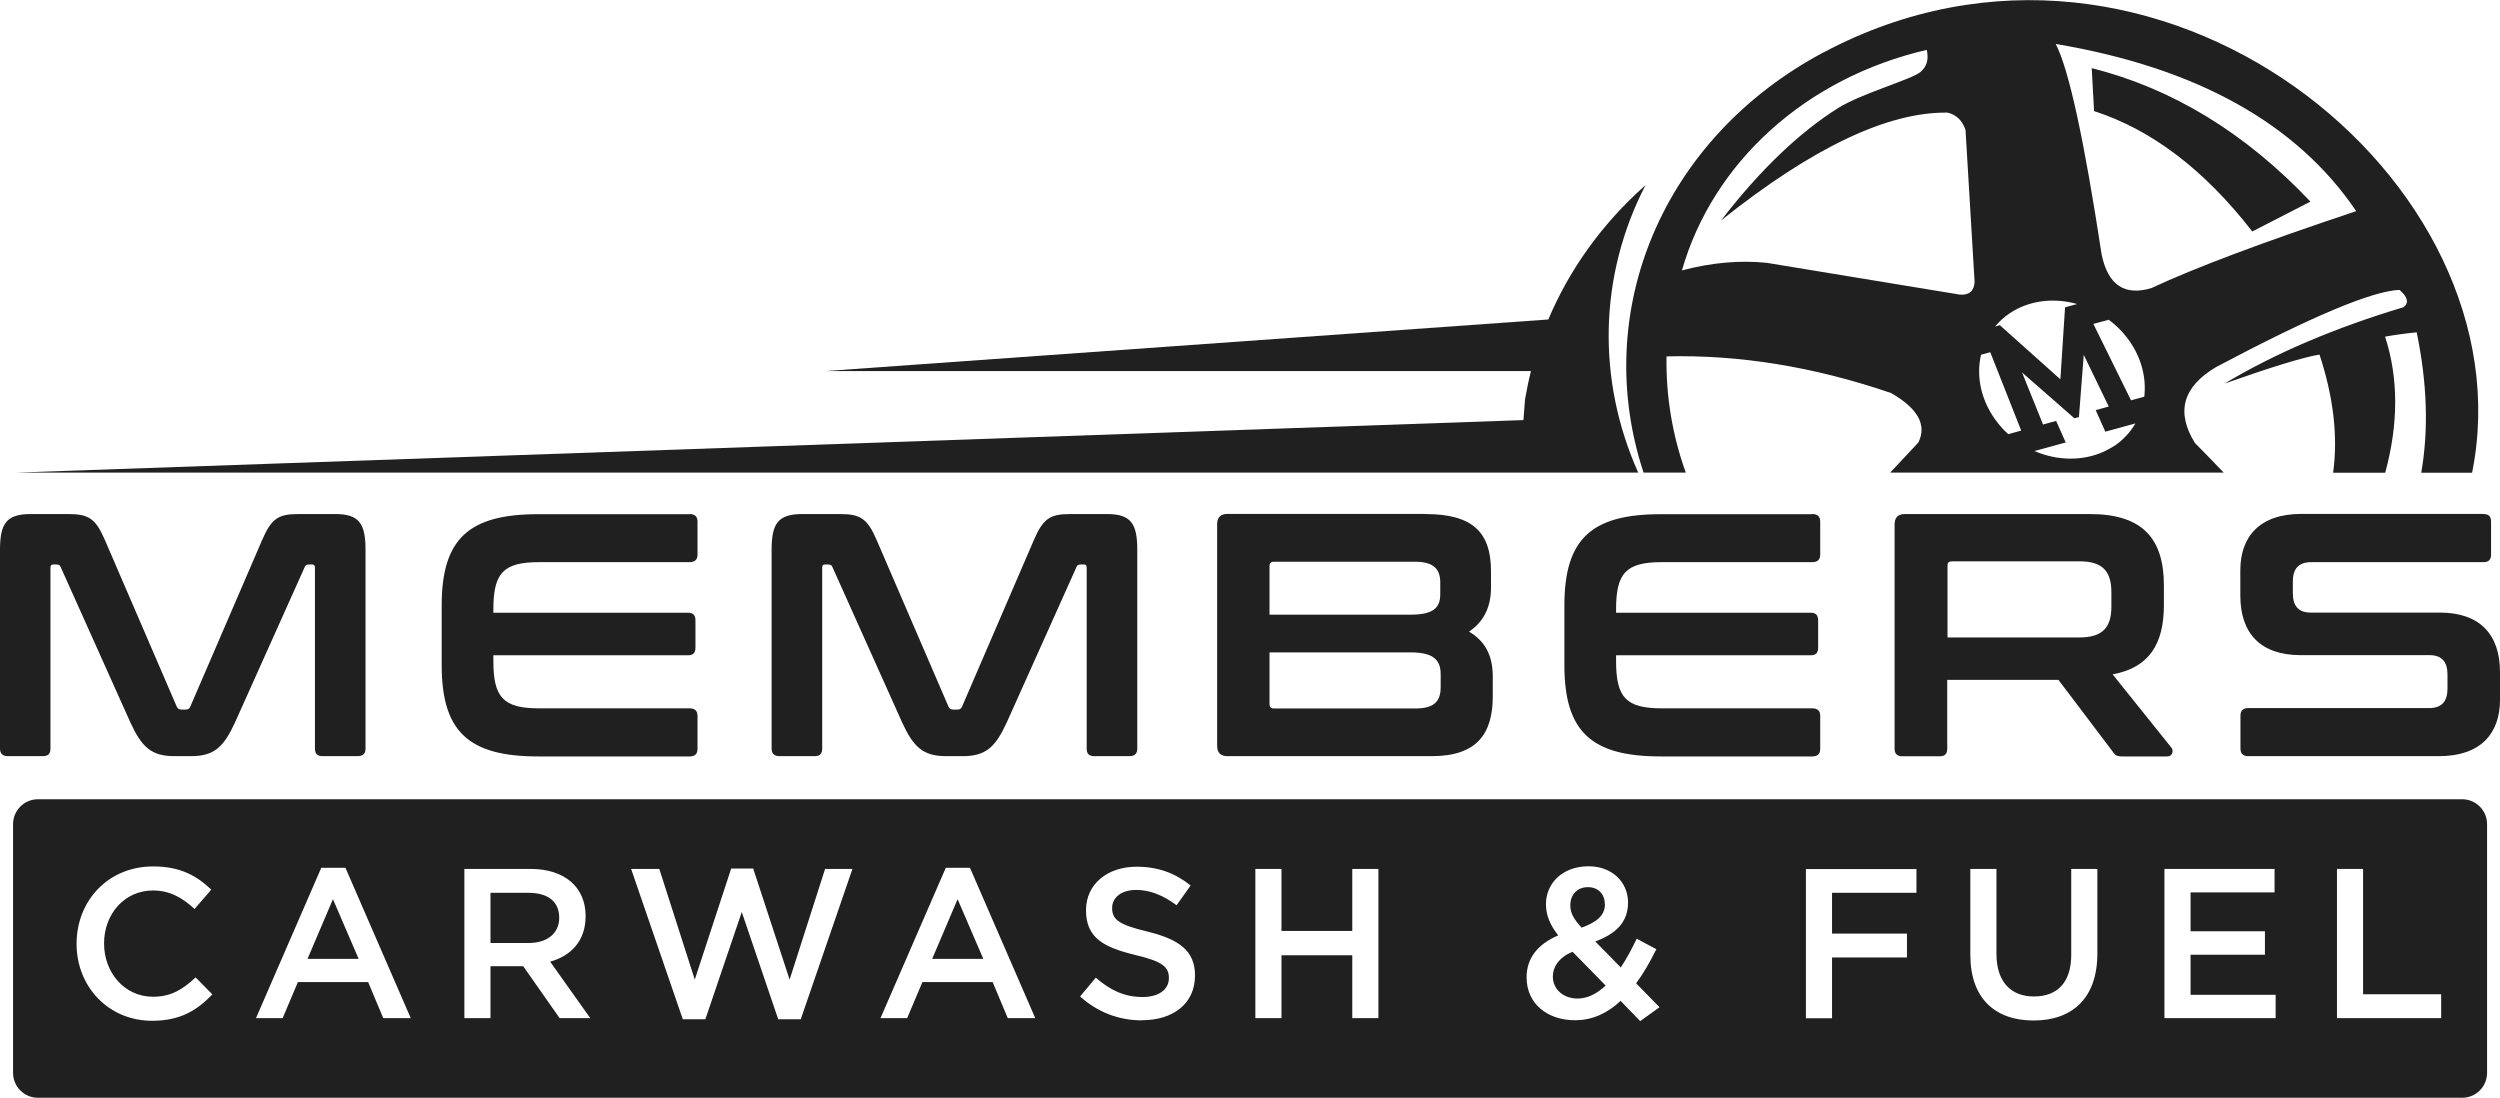
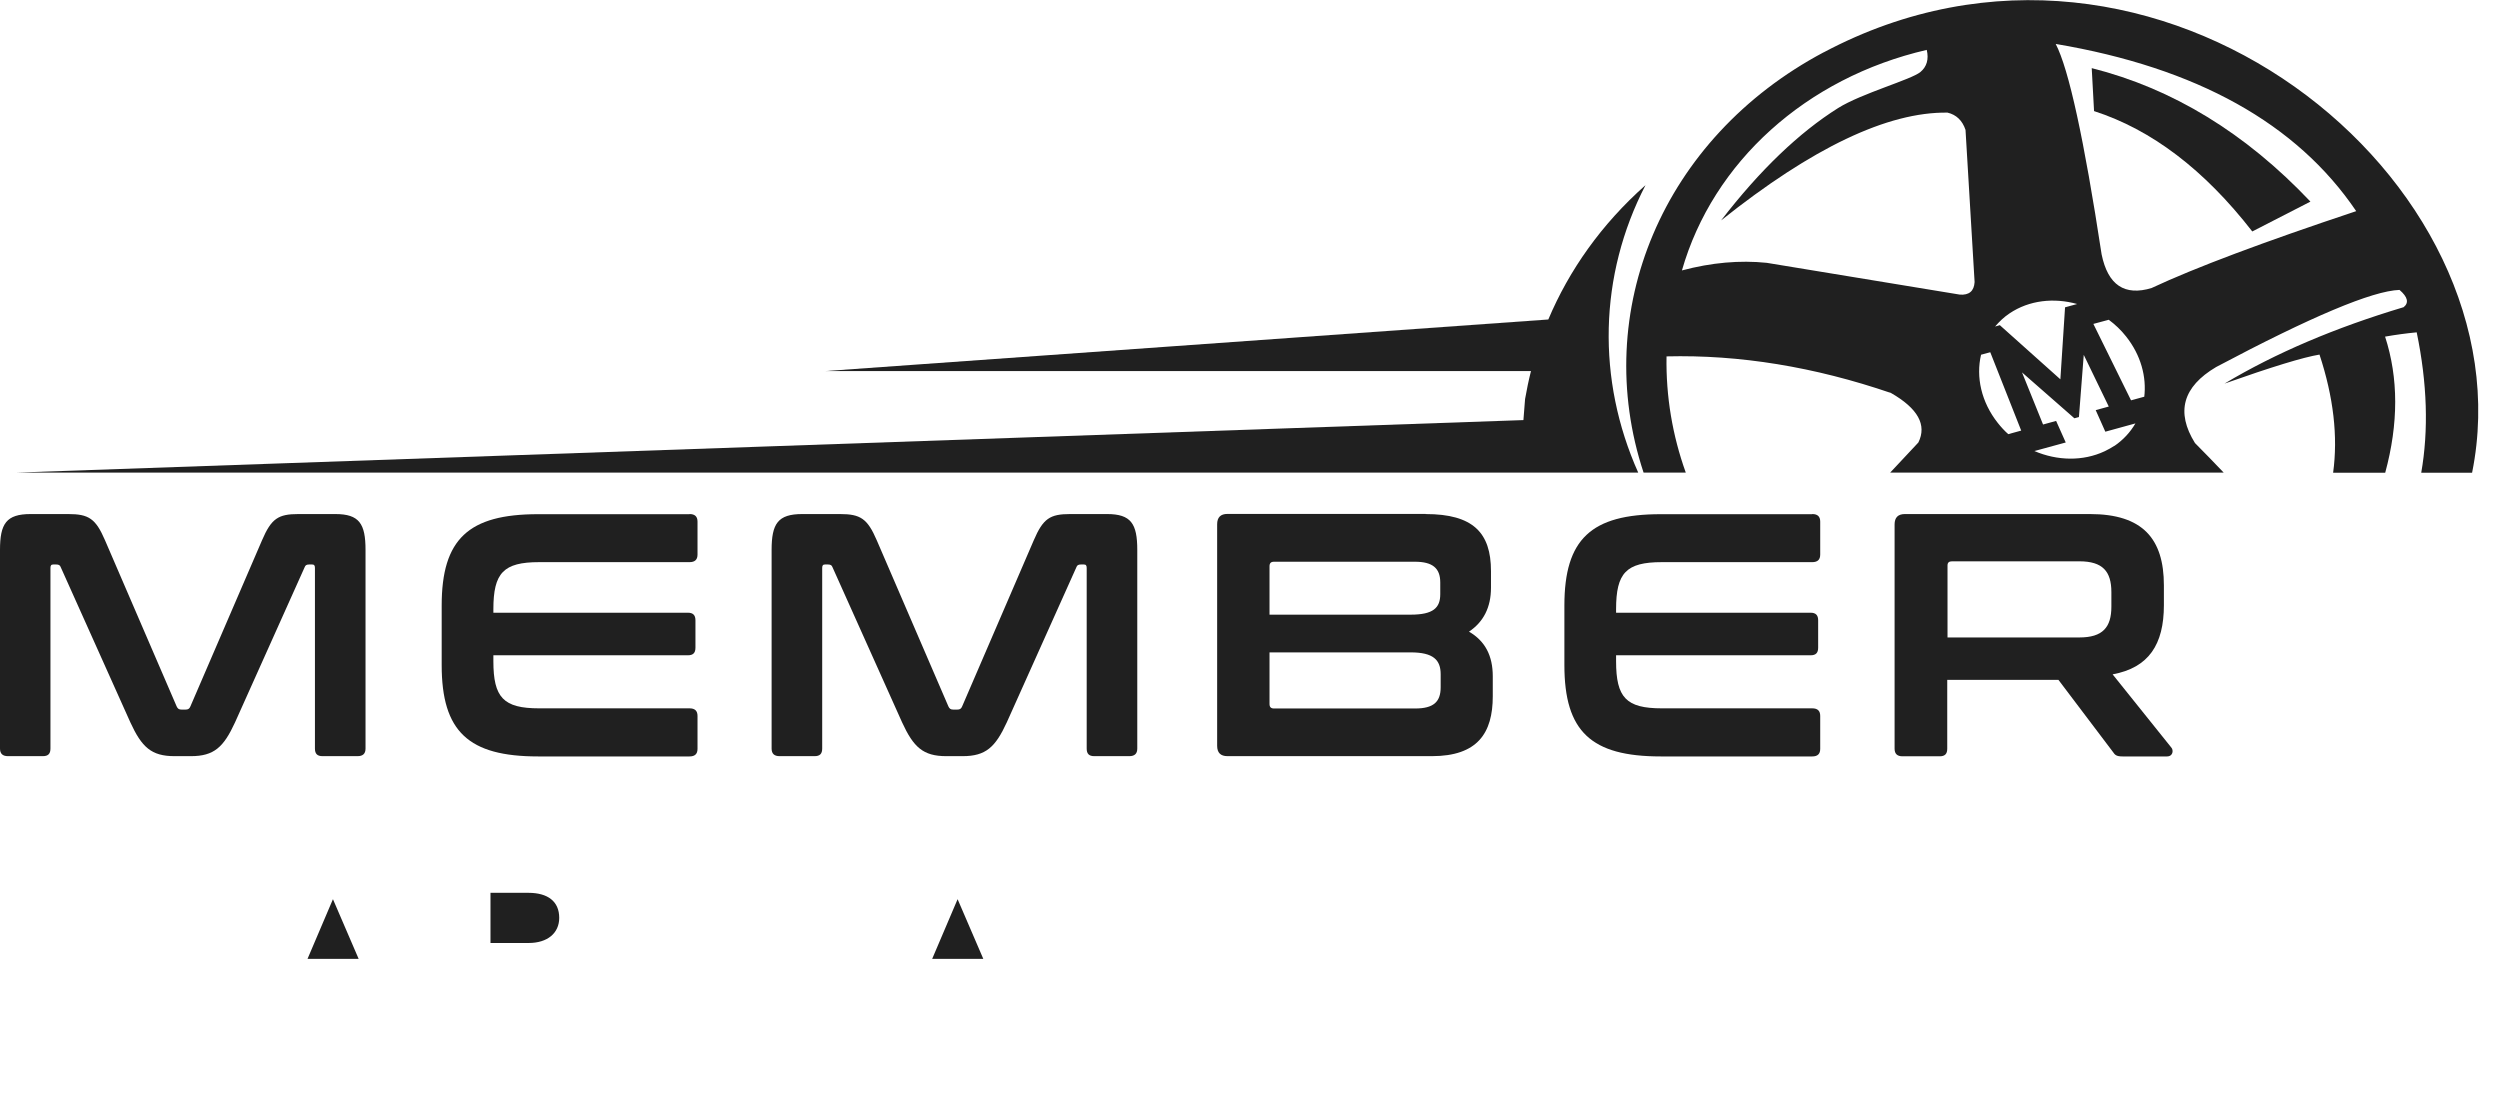
<svg xmlns="http://www.w3.org/2000/svg" width="312" height="137" viewBox="0 0 312 137" fill="none">
  <g clip-path="url(#clip0_2128_718)">
    <path d="M8.509 64.154C11.083 64.154 11.941 64.723 13.107 67.43L22.046 88.16C22.183 88.453 22.337 88.556 22.646 88.556H23.161C23.452 88.556 23.641 88.47 23.761 88.16L32.699 67.43C33.866 64.706 34.724 64.154 37.246 64.154H41.844C44.846 64.154 45.618 65.361 45.618 68.638V93.42C45.618 94.075 45.275 94.368 44.623 94.368H40.248C39.596 94.368 39.304 94.075 39.304 93.42V70.88C39.304 70.587 39.219 70.448 38.961 70.448H38.584C38.275 70.448 38.104 70.535 38.018 70.793L29.337 90.143C27.913 93.247 26.712 94.368 23.83 94.368H21.771C18.889 94.368 17.688 93.247 16.264 90.143L7.583 70.793C7.497 70.535 7.326 70.448 7.017 70.448H6.639C6.382 70.448 6.296 70.587 6.296 70.88V93.42C6.296 94.075 6.005 94.368 5.353 94.368H0.995C0.343 94.368 0 94.075 0 93.42V68.638C0 65.361 0.772 64.154 3.826 64.154H8.509Z" fill="#202020" />
    <path d="M86.055 64.154C86.707 64.154 87.05 64.447 87.05 65.102V69.207C87.05 69.862 86.707 70.155 86.055 70.155H67.286C62.825 70.155 61.573 71.501 61.573 76.036V76.467H85.849C86.501 76.467 86.792 76.778 86.792 77.416V80.83C86.792 81.486 86.501 81.779 85.849 81.779H61.573V82.52C61.573 87.056 62.825 88.401 67.286 88.401H86.055C86.707 88.401 87.05 88.695 87.05 89.35V93.454C87.05 94.11 86.707 94.403 86.055 94.403H67.149C58.468 94.403 55.122 91.299 55.122 83.003V75.57C55.122 67.275 58.468 64.171 67.149 64.171H86.055V64.154Z" fill="#202020" />
    <path d="M104.823 64.154C107.397 64.154 108.255 64.723 109.421 67.43L118.36 88.16C118.497 88.453 118.651 88.556 118.96 88.556H119.475C119.766 88.556 119.955 88.47 120.075 88.16L129.013 67.43C130.18 64.706 131.038 64.154 133.56 64.154H138.158C141.16 64.154 141.932 65.361 141.932 68.638V93.42C141.932 94.075 141.589 94.368 140.937 94.368H136.562C135.91 94.368 135.619 94.075 135.619 93.42V70.88C135.619 70.587 135.533 70.448 135.275 70.448H134.898C134.589 70.448 134.418 70.535 134.332 70.793L125.651 90.143C124.227 93.247 123.026 94.368 120.144 94.368H118.085C115.203 94.368 114.002 93.247 112.578 90.143L103.897 70.793C103.811 70.535 103.64 70.448 103.331 70.448H102.953C102.696 70.448 102.61 70.587 102.61 70.88V93.42C102.61 94.075 102.319 94.368 101.667 94.368H97.292C96.64 94.368 96.297 94.075 96.297 93.42V68.638C96.297 65.361 97.069 64.154 100.123 64.154H104.806H104.823Z" fill="#202020" />
    <path d="M177.908 64.154C183.844 64.154 186.075 66.482 186.075 71.276V73.346C186.075 75.812 185.131 77.623 183.33 78.83C185.354 80.003 186.298 81.848 186.298 84.4V86.901C186.298 91.471 184.41 94.368 178.697 94.368H153.186C152.329 94.368 151.9 93.937 151.9 93.075V65.43C151.9 64.568 152.329 64.137 153.186 64.137H177.925L177.908 64.154ZM158.436 76.709H176.055C178.886 76.709 179.744 75.847 179.744 74.156V72.691C179.744 70.914 178.8 70.104 176.57 70.104H159.002C158.608 70.104 158.436 70.276 158.436 70.673V76.726V76.709ZM158.436 81.417V87.85C158.436 88.246 158.608 88.419 159.002 88.419H176.622C178.903 88.419 179.795 87.591 179.795 85.78V84.142C179.795 82.365 178.886 81.417 176.055 81.417H158.436Z" fill="#202020" />
    <path d="M226.168 64.154C226.82 64.154 227.163 64.447 227.163 65.102V69.207C227.163 69.862 226.82 70.155 226.168 70.155H207.399C202.939 70.155 201.687 71.501 201.687 76.036V76.467H225.962C226.614 76.467 226.906 76.778 226.906 77.416V80.83C226.906 81.486 226.614 81.779 225.962 81.779H201.687V82.52C201.687 87.056 202.939 88.401 207.399 88.401H226.168C226.82 88.401 227.163 88.695 227.163 89.35V93.454C227.163 94.11 226.82 94.403 226.168 94.403H207.262C198.581 94.403 195.236 91.299 195.236 83.003V75.57C195.236 67.275 198.581 64.171 207.262 64.171H226.168V64.154Z" fill="#202020" />
    <path d="M260.824 64.154C267.394 64.154 270.054 67.224 270.054 73.053V75.519C270.054 80.434 268.166 83.331 263.654 84.159L270.997 93.316C271.254 93.609 271.22 94.403 270.431 94.403H264.89C264.152 94.403 263.946 94.23 263.689 93.834L256.895 84.849H243.016V93.437C243.016 94.092 242.724 94.386 242.072 94.386H237.44C236.788 94.386 236.445 94.092 236.445 93.437V65.447C236.445 64.585 236.874 64.154 237.732 64.154H260.806H260.824ZM243.05 79.554H259.503C262.419 79.554 263.5 78.295 263.5 75.708V73.898C263.5 71.311 262.419 70.052 259.503 70.052H243.616C243.221 70.052 243.05 70.224 243.05 70.569V79.554Z" fill="#202020" />
-     <path d="M309.941 64.154C310.593 64.154 310.885 64.447 310.885 65.103V69.207C310.885 69.862 310.576 70.156 309.941 70.156H288.428C286.798 70.156 286.146 71.07 286.146 72.57V74.036C286.146 75.64 286.866 76.45 288.376 76.45H304.486C309.427 76.45 312 79.123 312 83.883V87.332C312 91.523 309.598 94.368 304.4 94.368H280.604C279.953 94.368 279.609 94.075 279.609 93.42V89.316C279.609 88.66 279.953 88.367 280.604 88.367H303.165C304.795 88.367 305.446 87.453 305.446 85.953V84.176C305.446 82.572 304.709 81.762 303.216 81.762H287.107C282.166 81.762 279.592 79.089 279.592 74.329V71.173C279.592 66.982 281.994 64.137 287.192 64.137H309.958L309.941 64.154Z" fill="#202020" />
    <path d="M116.335 119.668H122.717L119.509 112.218L116.335 119.668Z" fill="#202020" />
-     <path d="M193.795 121.875C193.795 123.462 195.099 124.617 196.883 124.617C198.152 124.617 199.319 123.996 200.383 122.996L196.248 118.771C194.532 119.513 193.795 120.668 193.795 121.892V121.875Z" fill="#202020" />
    <path d="M69.791 114.546C69.791 112.494 68.367 111.424 65.948 111.424H61.213V117.685H65.982C68.316 117.685 69.791 116.46 69.791 114.546Z" fill="#202020" />
    <path d="M38.378 119.668H44.76L41.552 112.218L38.378 119.668Z" fill="#202020" />
-     <path d="M200.28 112.839C200.28 111.528 199.405 110.717 198.17 110.717C196.849 110.717 195.974 111.649 195.974 112.976C195.974 113.925 196.351 114.632 197.38 115.77C199.285 115.08 200.297 114.235 200.297 112.839H200.28Z" fill="#202020" />
-     <path d="M307.299 99.749H4.718C3.02 99.749 1.63 101.146 1.63 102.853V133.896C1.63 135.603 3.02 137 4.718 137H307.299C308.998 137 310.387 135.603 310.387 133.896V102.853C310.387 101.146 308.998 99.749 307.299 99.749ZM18.975 127.394C13.57 127.394 9.556 123.169 9.556 117.788C9.556 112.407 13.502 108.13 19.112 108.13C22.526 108.13 24.585 109.32 26.369 111.028L24.276 113.442C22.8 112.062 21.205 111.131 19.095 111.131C15.543 111.131 12.987 114.063 12.987 117.736C12.987 121.41 15.561 124.393 19.095 124.393C21.377 124.393 22.818 123.462 24.413 121.979L26.506 124.1C24.567 126.118 22.457 127.394 18.992 127.394H18.975ZM47.831 127.066L45.944 122.565H37.177L35.273 127.066H31.945L40.094 108.303H43.113L51.262 127.066H47.814H47.831ZM69.842 127.066L65.296 120.582H61.213V127.066H57.953V108.441H66.205C70.46 108.441 73.085 110.7 73.085 114.339C73.085 117.426 71.266 119.288 68.659 120.013L73.668 127.066H69.825H69.842ZM99.917 127.204H97.121L92.574 113.822L88.028 127.204H85.214L78.763 108.441H82.281L86.707 122.255L91.253 108.389H93.998L98.544 122.255L102.971 108.441H106.385L99.934 127.204H99.917ZM125.771 127.066L123.884 122.565H115.117L113.213 127.066H109.885L118.034 108.303H121.053L129.202 127.066H125.754H125.771ZM142.515 127.342C139.685 127.342 137.008 126.359 134.795 124.359L136.751 122.013C138.518 123.548 140.302 124.428 142.601 124.428C144.608 124.428 145.878 123.496 145.878 122.065C145.878 120.703 145.14 119.995 141.692 119.185C137.746 118.219 135.533 117.064 135.533 113.597C135.533 110.355 138.175 108.165 141.863 108.165C144.557 108.165 146.701 108.993 148.589 110.51L146.839 112.976C145.175 111.735 143.51 111.062 141.812 111.062C139.908 111.062 138.793 112.045 138.793 113.304C138.793 114.77 139.633 115.408 143.184 116.253C147.096 117.219 149.138 118.616 149.138 121.737C149.138 125.255 146.41 127.325 142.515 127.325V127.342ZM172.024 127.066H168.764V119.219H159.929V127.066H156.669V108.441H159.929V116.184H168.764V108.441H172.024V127.066ZM204.706 127.446L202.253 124.911C200.657 126.394 198.822 127.325 196.557 127.325C193.109 127.325 190.518 125.255 190.518 121.979C190.518 119.564 191.925 117.823 194.464 116.736C193.4 115.356 192.937 114.201 192.937 112.821C192.937 110.286 194.944 108.113 198.255 108.113C201.189 108.113 203.179 110.079 203.179 112.632C203.179 115.184 201.567 116.564 199.096 117.495L202.27 120.737C202.99 119.668 203.642 118.443 204.26 117.15L206.713 118.461C205.976 119.944 205.152 121.41 204.191 122.72L207.108 125.704L204.706 127.428V127.446ZM239.173 111.424H228.639V116.512H237.989V119.495H228.639V127.083H225.379V108.458H239.173V111.442V111.424ZM261.75 119.012C261.75 124.566 258.628 127.359 253.79 127.359C248.952 127.359 245.898 124.566 245.898 119.168V108.441H249.157V119.03C249.157 122.496 250.925 124.359 253.841 124.359C256.758 124.359 258.49 122.6 258.49 119.168V108.441H261.75V118.995V119.012ZM283.984 127.066H270.122V108.441H283.864V111.373H273.382V116.219H282.663V119.15H273.382V124.152H284.001V127.083L283.984 127.066ZM304.64 127.066H291.653V108.441H294.913V124.083H304.657V127.066H304.64Z" fill="#202020" />
    <path d="M205.358 23.109C199.851 27.99 195.819 33.733 193.229 39.872L103.056 46.305H191.067C190.775 47.46 190.535 48.633 190.329 49.806L190.123 52.427L2.024 58.98H204.449C199.268 47.391 199.525 34.405 205.358 23.109Z" fill="#202020" />
    <path d="M261.338 13.865C268.51 16.176 275.097 21.178 281.085 28.886C281.085 28.886 283.504 27.645 288.342 25.161C280.244 16.607 271.152 11.054 261.047 8.502C261.047 8.502 261.15 10.296 261.338 13.865Z" fill="#202020" />
    <path d="M227.609 6.519C207.451 17.228 198.478 38.889 205.118 58.98H210.385C208.721 54.341 207.897 49.461 207.983 44.477C217.076 44.252 226.409 45.77 235.999 49.047C239.361 50.978 240.494 53.031 239.413 55.221L235.896 58.98H277.516C276.384 57.79 275.183 56.549 273.931 55.29C271.529 51.427 272.404 48.271 276.573 45.805C288.445 39.51 296.062 36.302 299.459 36.181C300.488 37.061 300.66 37.785 299.974 38.337C291.447 40.889 283.984 44.063 277.619 47.874C283.521 45.787 287.467 44.58 289.474 44.252C291.224 49.564 291.79 54.479 291.173 58.998H297.675C299.339 52.858 299.339 47.184 297.658 42.011C299.03 41.769 300.334 41.597 301.604 41.476C302.925 47.857 303.096 53.703 302.17 58.998H308.517C315.877 22.54 269.076 -15.521 227.592 6.536L227.609 6.519ZM250.787 39.113C253.241 37.458 256.346 37.13 259.228 37.941L257.718 38.354L257.135 47.339L249.672 40.665L249.586 40.579L248.986 40.752C249.501 40.148 250.084 39.579 250.787 39.113ZM244.594 36.768C228.519 34.129 220.49 32.801 220.49 32.801C217.127 32.456 213.593 32.767 209.904 33.75C213.782 20.212 225.413 9.709 240.459 6.226C240.734 7.398 240.459 8.33 239.67 8.985C238.538 9.933 232.31 11.658 229.394 13.486C224.521 16.556 219.649 21.212 214.794 27.507C226.168 18.436 235.587 13.952 243.05 14.055C244.148 14.314 244.903 15.038 245.297 16.211C246.052 28.869 246.43 35.199 246.43 35.199C246.361 36.337 245.743 36.854 244.577 36.768H244.594ZM250.616 54.169C250.152 53.755 249.724 53.289 249.329 52.789C247.253 50.168 246.584 47.029 247.236 44.27L248.385 43.959L252.246 53.738L250.616 54.186V54.169ZM263.877 55.635C263.534 55.859 263.174 56.066 262.814 56.238L262.642 56.325C259.949 57.583 256.74 57.514 253.893 56.29L257.804 55.221L256.603 52.53L254.973 52.979L252.348 46.477L258.885 52.203L259.451 52.047L260.052 44.287L263.174 50.737L261.544 51.185L262.745 53.876L266.502 52.841C265.867 53.927 264.992 54.893 263.877 55.652V55.635ZM267.6 49.547V49.512L265.953 49.961L261.252 40.424L263.174 39.907C263.963 40.493 264.701 41.183 265.336 41.993C267.188 44.321 267.909 47.046 267.6 49.564V49.547ZM268.544 35.94C265.147 36.975 263.071 35.578 262.282 31.749C260.086 17.349 258.182 8.606 256.552 5.484C274.137 8.45 286.643 15.4 294.055 26.351C282.457 30.214 273.948 33.405 268.527 35.94H268.544Z" fill="#202020" />
  </g>
  <defs>
    <clipPath id="clip0_2128_718">
      <rect width="312" height="137" fill="white" />
    </clipPath>
  </defs>
</svg>